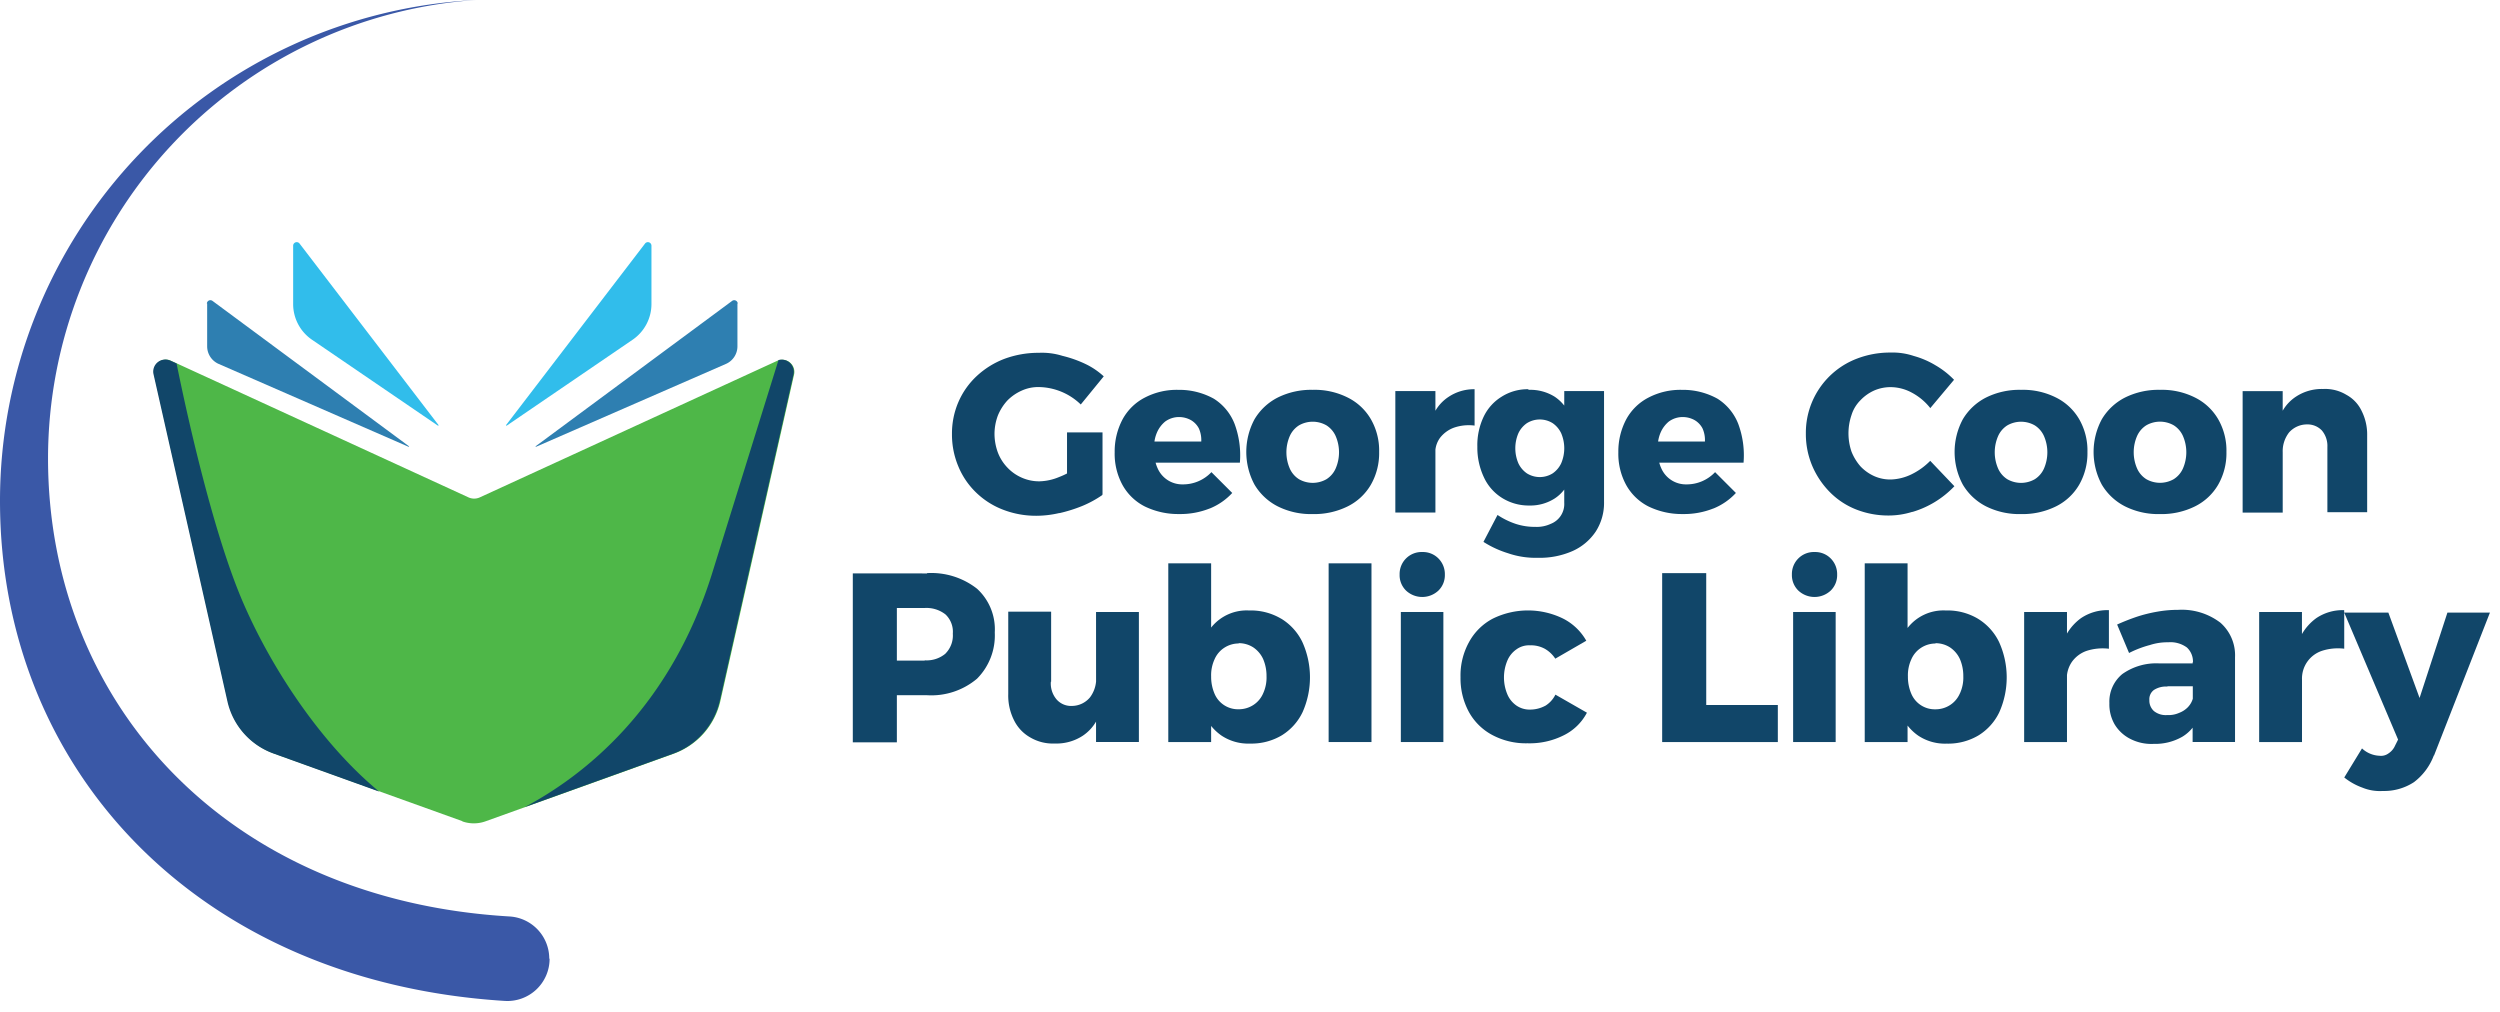
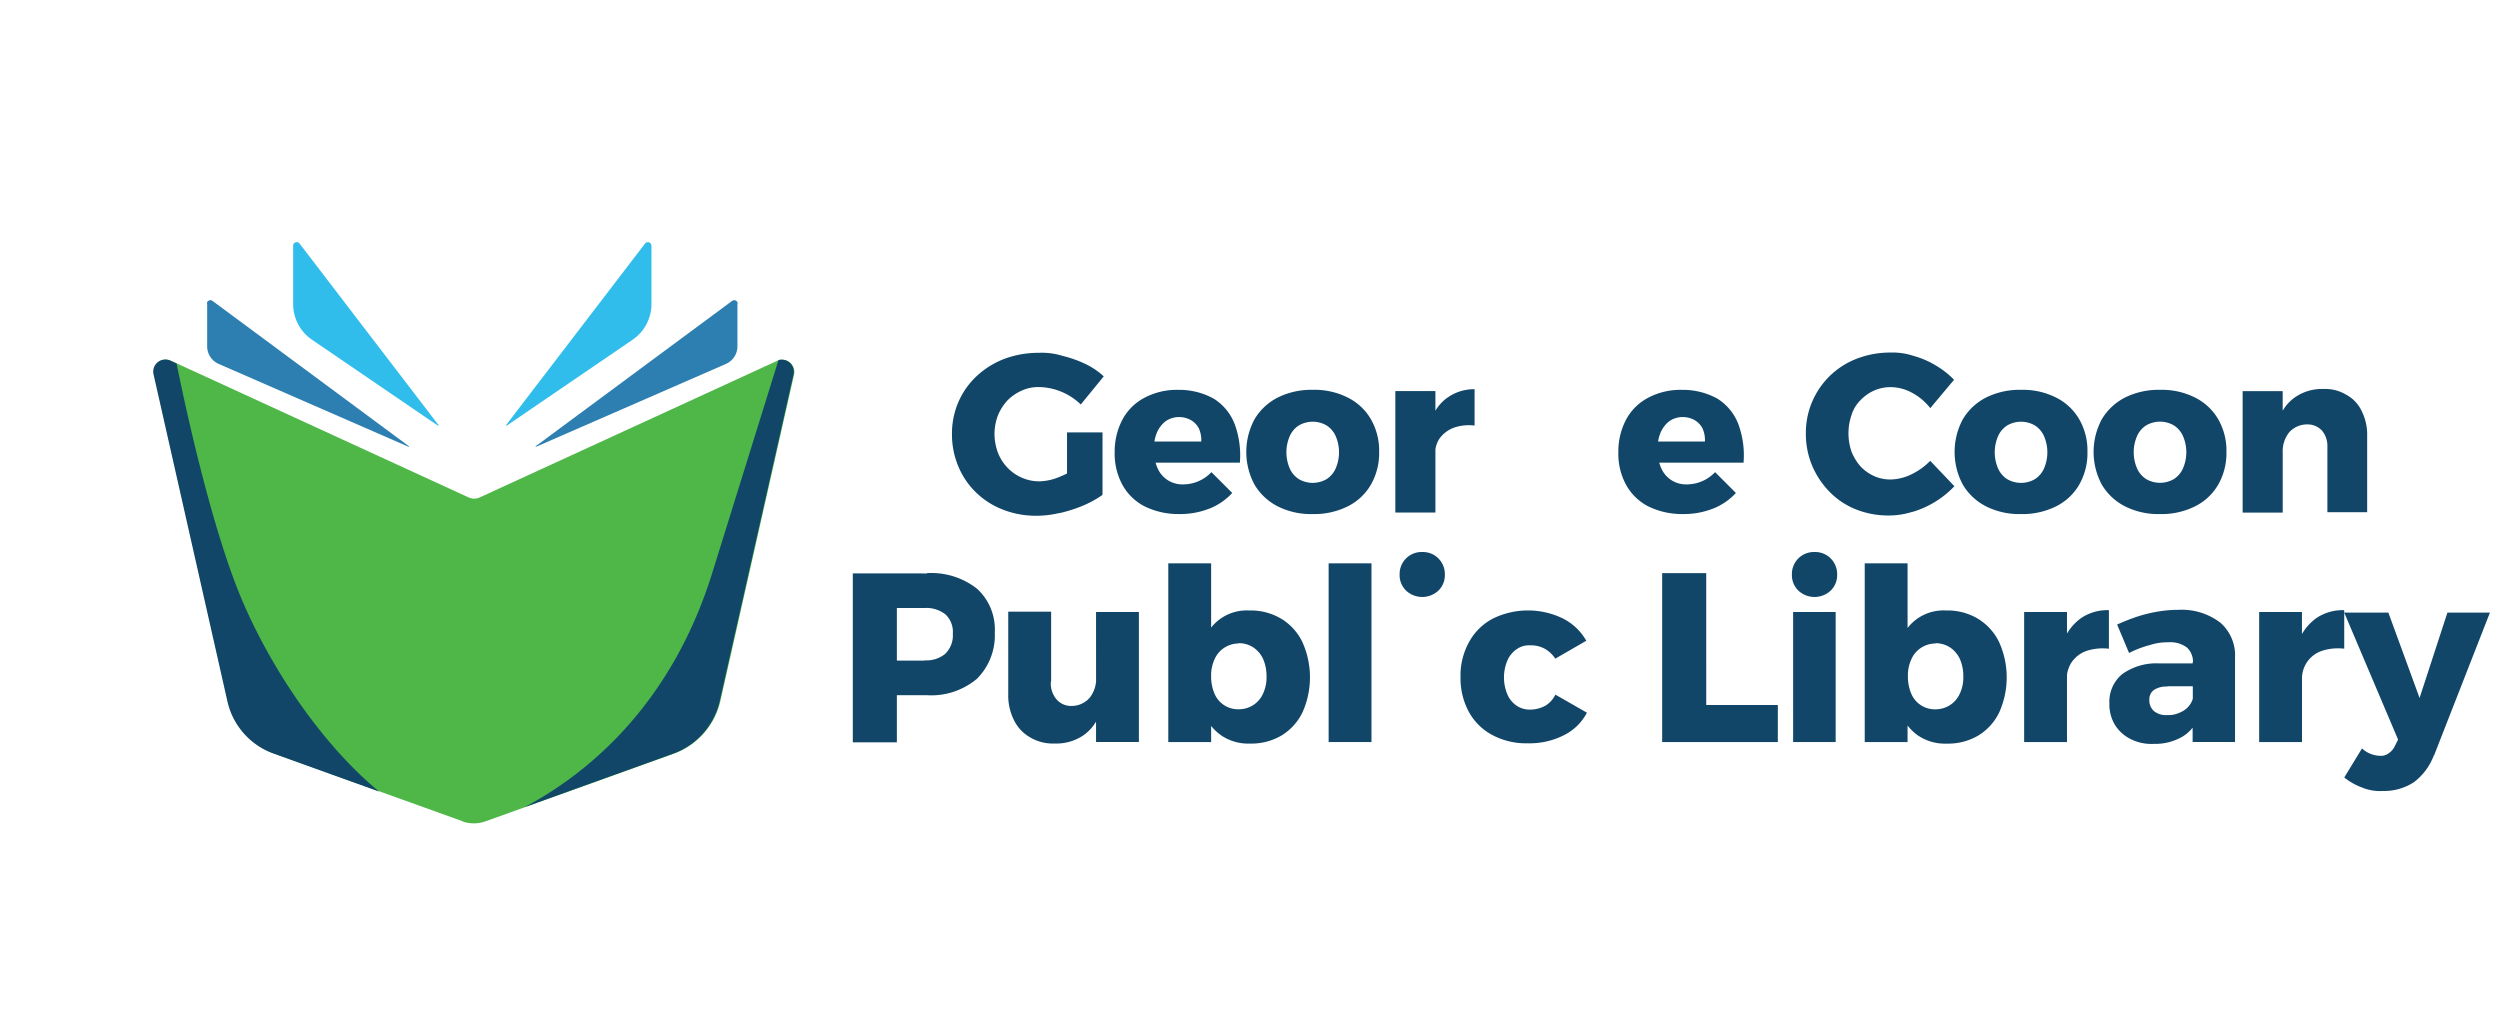
<svg xmlns="http://www.w3.org/2000/svg" width="247" height="100" viewBox="0 0 247 100">
  <defs>
    <clipPath id="clip-path">
      <rect id="Rectangle_3000" data-name="Rectangle 3000" width="246" height="98.898" fill="none" />
    </clipPath>
    <clipPath id="clip-logo">
      <rect width="247" height="100" />
    </clipPath>
  </defs>
  <g id="logo" clip-path="url(#clip-logo)">
    <g id="Group_6177" data-name="Group 6177">
      <g id="Group_6075" data-name="Group 6075" clip-path="url(#clip-path)">
-         <path id="Path_53246" data-name="Path 53246" d="M54.267,94.718a4.175,4.175,0,0,0-3.93-4.172C22.19,88.883,4.746,69.262,4.746,45.288A45.424,45.424,0,0,1,47.011,0,49.545,49.545,0,0,0,0,49.49C0,76,19.5,96.985,49.853,98.89A4.171,4.171,0,0,0,54.3,94.718Z" fill="#3a58a7" />
        <path id="Path_53247" data-name="Path 53247" d="M95.8,79.457v5.8a4.274,4.274,0,0,0,1.844,3.507l12.456,8.5c.03,0,.091,0,.06-.06L96.435,79.276a.353.353,0,0,0-.635.212Z" transform="translate(-66.837 -55.211)" fill="#31bdeb" />
        <path id="Path_53248" data-name="Path 53248" d="M67.63,98.434v4.233a1.9,1.9,0,0,0,1.119,1.723l18.774,8.193c.03,0,.091-.03.03-.06L68.144,98.162a.349.349,0,0,0-.544.272Z" transform="translate(-47.163 -68.443)" fill="#2e7fb1" />
        <path id="Path_53249" data-name="Path 53249" d="M179.741,79.457v5.8a4.274,4.274,0,0,1-1.844,3.507l-12.456,8.5c-.03,0-.091,0-.06-.06l13.725-17.928a.353.353,0,0,1,.635.212Z" transform="translate(-115.377 -55.211)" fill="#31bdeb" />
        <path id="Path_53250" data-name="Path 53250" d="M194.963,98.434v4.233a1.9,1.9,0,0,1-1.119,1.723l-18.774,8.193c-.03,0-.091-.03-.03-.06l19.409-14.36a.349.349,0,0,1,.544.272Z" transform="translate(-122.104 -68.443)" fill="#2e7fb1" />
        <path id="Path_53251" data-name="Path 53251" d="M80.729,163.135a3.422,3.422,0,0,0,2.328,0l18.593-6.681a7.251,7.251,0,0,0,4.6-5.2L113.531,119a1.2,1.2,0,0,0-1.663-1.36L82.513,131.119a1.345,1.345,0,0,1-1.179,0L51.978,117.636A1.191,1.191,0,0,0,50.315,119L57.6,151.254a7.145,7.145,0,0,0,4.6,5.2l18.593,6.681Z" transform="translate(-35.078 -81.992)" fill="#4eb748" />
        <path id="Path_53252" data-name="Path 53252" d="M50.115,119,57.4,151.254a7.145,7.145,0,0,0,4.6,5.2L72.4,160.2c-5.472-4.5-10.43-11.76-13.393-18.563-3.114-7.135-5.8-19.651-6.621-23.732l-.6-.272A1.191,1.191,0,0,0,50.115,119Z" transform="translate(-34.939 -81.992)" fill="#114669" />
        <path id="Path_53253" data-name="Path 53253" d="M196.493,117.595l-6.5,20.89c-4.172,13.544-12.788,20.2-18.593,23.279l14.693-5.291a7.251,7.251,0,0,0,4.6-5.2l7.286-32.258a1.2,1.2,0,0,0-1.512-1.421Z" transform="translate(-119.582 -82.011)" fill="#114669" />
        <path id="Path_53254" data-name="Path 53254" d="M321.711,131.142a14.516,14.516,0,0,0,2.3-.726,10.486,10.486,0,0,0,1.935-1.058l-.024-.03h.054V123.16h-3.507v4.061a7.418,7.418,0,0,1-.786.353,5.336,5.336,0,0,1-1.935.423,4.234,4.234,0,0,1-1.753-.363,4.313,4.313,0,0,1-1.421-1,4.418,4.418,0,0,1-.937-1.481,5.385,5.385,0,0,1-.333-1.844,5.216,5.216,0,0,1,.333-1.814,4.948,4.948,0,0,1,.937-1.481,4.584,4.584,0,0,1,1.391-.967,3.947,3.947,0,0,1,1.753-.363,6.079,6.079,0,0,1,4.109,1.721l2.27-2.779a7.3,7.3,0,0,0-1.844-1.24,11.554,11.554,0,0,0-2.237-.786,6.774,6.774,0,0,0-2.328-.3,9.657,9.657,0,0,0-3.416.6,8.423,8.423,0,0,0-2.721,1.693,7.648,7.648,0,0,0-1.814,2.57,7.833,7.833,0,0,0-.635,3.174,8.084,8.084,0,0,0,.635,3.2,7.616,7.616,0,0,0,1.753,2.57,7.849,7.849,0,0,0,2.66,1.693,9,9,0,0,0,3.3.6,10.08,10.08,0,0,0,2.267-.272" transform="translate(-217.047 -80.442)" fill="#114669" />
        <path id="Path_53255" data-name="Path 53255" d="M353.13,132.194l0,0-.027.033Z" transform="translate(-246.35 -92.227)" fill="#114669" />
        <path id="Path_53256" data-name="Path 53256" d="M373.672,139.13a6.176,6.176,0,0,0,2.237-1.542l-2.056-2.056a3.85,3.85,0,0,1-2.812,1.209,2.654,2.654,0,0,1-2.509-1.6,3.47,3.47,0,0,1-.194-.544h8.326a8.906,8.906,0,0,0-.514-3.809,5.141,5.141,0,0,0-2.056-2.509,7.019,7.019,0,0,0-3.507-.877,6.8,6.8,0,0,0-3.3.756,5.215,5.215,0,0,0-2.207,2.146,6.773,6.773,0,0,0-.786,3.265,6.441,6.441,0,0,0,.756,3.2,5.215,5.215,0,0,0,2.207,2.146,7.514,7.514,0,0,0,3.386.756,7.819,7.819,0,0,0,3.023-.544m-4.353-8.616a2.319,2.319,0,0,1,1.33-.423,2.435,2.435,0,0,1,1.179.3,2.043,2.043,0,0,1,.786.816,2.8,2.8,0,0,1,.242,1.27v.03h-4.626a3.473,3.473,0,0,1,.243-.877,2.893,2.893,0,0,1,.846-1.119" transform="translate(-254.164 -88.884)" fill="#114669" />
        <path id="Path_53257" data-name="Path 53257" d="M417.307,128.156a7.248,7.248,0,0,0-3.446-.756,7.417,7.417,0,0,0-3.447.756,5.633,5.633,0,0,0-2.3,2.146,6.818,6.818,0,0,0,0,6.47,5.633,5.633,0,0,0,2.3,2.146,7.332,7.332,0,0,0,3.447.756,7.417,7.417,0,0,0,3.446-.756,5.44,5.44,0,0,0,2.3-2.146,6.272,6.272,0,0,0,.816-3.235,6.2,6.2,0,0,0-.816-3.235,5.441,5.441,0,0,0-2.3-2.146m-1.179,7.014a2.4,2.4,0,0,1-.907,1.058,2.732,2.732,0,0,1-2.721,0,2.4,2.4,0,0,1-.907-1.058,4.027,4.027,0,0,1,0-3.2,2.4,2.4,0,0,1,.907-1.058,2.732,2.732,0,0,1,2.721,0,2.4,2.4,0,0,1,.907,1.058,4.027,4.027,0,0,1,0,3.2" transform="translate(-284.164 -88.884)" fill="#114669" />
        <path id="Path_53258" data-name="Path 53258" d="M463.83,130.8v-3.6a4.518,4.518,0,0,0-2.57.756,4.1,4.1,0,0,0-1.3,1.372v-1.946H456v12h3.96v-6.21a2.488,2.488,0,0,1,.454-1.167,3.08,3.08,0,0,1,1.36-1,4.458,4.458,0,0,1,2.056-.212" transform="translate(-318.141 -88.745)" fill="#114669" />
-         <path id="Path_53259" data-name="Path 53259" d="M491.386,128.816a4.055,4.055,0,0,0-.967-.89,4.544,4.544,0,0,0-2.539-.665h-.03v-.06a4.772,4.772,0,0,0-2.63.726,4.694,4.694,0,0,0-1.784,1.965,6.529,6.529,0,0,0-.635,2.993,6.885,6.885,0,0,0,.665,3.053,4.728,4.728,0,0,0,1.814,2.026,4.949,4.949,0,0,0,2.66.726,4.452,4.452,0,0,0,2.509-.7,3.772,3.772,0,0,0,.937-.876v1.3a2.1,2.1,0,0,1-1.33,2.086,3.257,3.257,0,0,1-1.542.3,6.021,6.021,0,0,1-1.935-.3,7.529,7.529,0,0,1-1.784-.877l-1.391,2.66a9.942,9.942,0,0,0,2.419,1.119,8.364,8.364,0,0,0,2.963.453,8.012,8.012,0,0,0,3.416-.665,5.383,5.383,0,0,0,2.3-1.935,5.21,5.21,0,0,0,.816-2.933V127.381h-3.93Zm-.3,5.7a2.5,2.5,0,0,1-.846,1,2.4,2.4,0,0,1-2.54,0,2.5,2.5,0,0,1-.846-1,3.781,3.781,0,0,1,0-2.963,2.5,2.5,0,0,1,.846-1,2.4,2.4,0,0,1,2.54,0,2.5,2.5,0,0,1,.846,1,3.781,3.781,0,0,1,0,2.963" transform="translate(-336.839 -88.745)" fill="#114669" />
        <path id="Path_53260" data-name="Path 53260" d="M538.272,139.13a6.177,6.177,0,0,0,2.237-1.542l-2.056-2.056a3.85,3.85,0,0,1-2.812,1.209,2.654,2.654,0,0,1-2.509-1.6,3.47,3.47,0,0,1-.194-.544h8.326a8.906,8.906,0,0,0-.514-3.809,5.141,5.141,0,0,0-2.056-2.509,7.019,7.019,0,0,0-3.507-.877,6.8,6.8,0,0,0-3.3.756,5.215,5.215,0,0,0-2.207,2.146,6.772,6.772,0,0,0-.786,3.265,6.441,6.441,0,0,0,.756,3.2,5.215,5.215,0,0,0,2.207,2.146,7.515,7.515,0,0,0,3.386.756,7.819,7.819,0,0,0,3.023-.544m-4.353-8.616a2.318,2.318,0,0,1,1.33-.423,2.435,2.435,0,0,1,1.179.3,2.043,2.043,0,0,1,.786.816,2.8,2.8,0,0,1,.242,1.27v.03h-4.626a3.47,3.47,0,0,1,.243-.877,2.892,2.892,0,0,1,.846-1.119" transform="translate(-369.002 -88.884)" fill="#114669" />
        <path id="Path_53261" data-name="Path 53261" d="M600.721,130.951a9.412,9.412,0,0,0,4.142-2.54l-2.388-2.509a6.676,6.676,0,0,1-1.844,1.33,5.005,5.005,0,0,1-2.026.514,3.9,3.9,0,0,1-1.663-.333,4.3,4.3,0,0,1-1.36-.967A5.026,5.026,0,0,1,594.7,125a5.592,5.592,0,0,1,0-3.628,3.535,3.535,0,0,1,.877-1.451,4.3,4.3,0,0,1,1.36-.967,4.077,4.077,0,0,1,1.663-.333,4.452,4.452,0,0,1,2.056.544,5.775,5.775,0,0,1,1.814,1.512v.03l2.358-2.812a8.378,8.378,0,0,0-1.814-1.421,8.616,8.616,0,0,0-2.177-.937,6.6,6.6,0,0,0-2.3-.333,9.116,9.116,0,0,0-3.3.6,7.835,7.835,0,0,0-5.049,7.407,8.085,8.085,0,0,0,.635,3.2,8.344,8.344,0,0,0,1.723,2.57,7.519,7.519,0,0,0,2.6,1.723,8.676,8.676,0,0,0,3.235.6,7.785,7.785,0,0,0,2.328-.363" transform="translate(-411.769 -80.372)" fill="#114669" />
        <path id="Path_53262" data-name="Path 53262" d="M651.1,136.772a6.272,6.272,0,0,0,.816-3.235,6.2,6.2,0,0,0-.816-3.235,5.441,5.441,0,0,0-2.3-2.146,7.248,7.248,0,0,0-3.446-.756,7.418,7.418,0,0,0-3.447.756,5.633,5.633,0,0,0-2.3,2.146,6.818,6.818,0,0,0,0,6.47,5.633,5.633,0,0,0,2.3,2.146,7.332,7.332,0,0,0,3.447.756,7.417,7.417,0,0,0,3.446-.756,5.441,5.441,0,0,0,2.3-2.146m-3.477-1.6a2.4,2.4,0,0,1-.907,1.058,2.732,2.732,0,0,1-2.721,0,2.4,2.4,0,0,1-.907-1.058,4.026,4.026,0,0,1,0-3.2,2.4,2.4,0,0,1,.907-1.058,2.732,2.732,0,0,1,2.721,0,2.4,2.4,0,0,1,.907,1.058,4.027,4.027,0,0,1,0,3.2" transform="translate(-445.676 -88.884)" fill="#114669" />
        <path id="Path_53263" data-name="Path 53263" d="M687.314,138.918a7.332,7.332,0,0,0,3.447.756,7.417,7.417,0,0,0,3.446-.756,5.441,5.441,0,0,0,2.3-2.146,6.272,6.272,0,0,0,.816-3.235,6.2,6.2,0,0,0-.816-3.235,5.441,5.441,0,0,0-2.3-2.146,7.248,7.248,0,0,0-3.446-.756,7.417,7.417,0,0,0-3.447.756,5.633,5.633,0,0,0-2.3,2.146,6.818,6.818,0,0,0,0,6.47,5.633,5.633,0,0,0,2.3,2.146m1.179-6.953a2.4,2.4,0,0,1,.907-1.058,2.732,2.732,0,0,1,2.721,0,2.4,2.4,0,0,1,.907,1.058,4.027,4.027,0,0,1,0,3.2,2.4,2.4,0,0,1-.907,1.058,2.732,2.732,0,0,1-2.721,0,2.4,2.4,0,0,1-.907-1.058,4.027,4.027,0,0,1,0-3.2" transform="translate(-477.351 -88.884)" fill="#114669" />
        <path id="Path_53264" data-name="Path 53264" d="M736.86,133.358h0a3.008,3.008,0,0,1,.635-1.965,2.368,2.368,0,0,1,1.754-.786,1.958,1.958,0,0,1,1.481.6,2.367,2.367,0,0,1,.544,1.633v6.439h3.93V131.7a5.185,5.185,0,0,0-.544-2.419,3.529,3.529,0,0,0-1.512-1.6,4.047,4.047,0,0,0-2.3-.574,4.633,4.633,0,0,0-2.63.726,4.119,4.119,0,0,0-1.36,1.422v-1.936H732.9v12h3.96Z" transform="translate(-511.328 -88.675)" fill="#114669" />
        <path id="Path_53265" data-name="Path 53265" d="M290.974,188.842a7.321,7.321,0,0,0-4.958-1.542l.03.03H278.7v16.688h4.353v-4.656h2.963a7,7,0,0,0,4.958-1.633,6.059,6.059,0,0,0,1.753-4.565,5.435,5.435,0,0,0-1.753-4.323m-3.114,6.409a2.9,2.9,0,0,1-2.056.665v.03h-2.751v-5.2H285.8a3.042,3.042,0,0,1,2.056.635,2.355,2.355,0,0,1,.726,1.9,2.534,2.534,0,0,1-.726,1.965" transform="translate(-194.443 -130.675)" fill="#114669" />
        <path id="Path_53266" data-name="Path 53266" d="M338.177,206.791a3.072,3.072,0,0,1-.6,1.574,2.34,2.34,0,0,1-1.784.847,1.9,1.9,0,0,1-1.512-.635,2.426,2.426,0,0,1-.574-1.723v-.03h.03V199.9H329.5v8.132a5.411,5.411,0,0,0,.574,2.6,3.941,3.941,0,0,0,1.6,1.693,4.405,4.405,0,0,0,2.419.6,4.748,4.748,0,0,0,2.751-.756,4.253,4.253,0,0,0,1.33-1.41v2.015h4.233V199.93h-4.233Z" transform="translate(-229.885 -139.466)" fill="#114669" />
        <path id="Path_53267" data-name="Path 53267" d="M392.956,189.572a5.868,5.868,0,0,0-3.144-.816h-.06a4.472,4.472,0,0,0-3.719,1.692V184.1H381.8v17.656h4.233v-1.592a4.914,4.914,0,0,0,1.028.957,4.758,4.758,0,0,0,2.812.786,5.868,5.868,0,0,0,3.144-.816,5.433,5.433,0,0,0,2.056-2.3,8.46,8.46,0,0,0-.03-6.923,5.481,5.481,0,0,0-2.086-2.3m-1.784,7.377a2.577,2.577,0,0,1-.967,1.149,2.636,2.636,0,0,1-1.451.423,2.513,2.513,0,0,1-2.388-1.542,4.226,4.226,0,0,1-.333-1.693,3.767,3.767,0,0,1,.333-1.693,2.577,2.577,0,0,1,.967-1.149,2.61,2.61,0,0,1,1.421-.423v-.03a2.636,2.636,0,0,1,1.451.423,2.784,2.784,0,0,1,.967,1.149,4.226,4.226,0,0,1,.333,1.693,3.767,3.767,0,0,1-.333,1.693" transform="translate(-266.373 -128.442)" fill="#114669" />
        <rect id="Rectangle_2997" data-name="Rectangle 2997" width="4.233" height="17.656" transform="translate(131.269 55.658)" fill="#114669" />
-         <rect id="Rectangle_2998" data-name="Rectangle 2998" width="4.202" height="12.849" transform="translate(138.403 60.465)" fill="#114669" />
        <path id="Path_53268" data-name="Path 53268" d="M459.637,180.4a2.171,2.171,0,0,0-2.237,2.237,2.119,2.119,0,0,0,.635,1.572,2.339,2.339,0,0,0,3.2,0,2.119,2.119,0,0,0,.635-1.572,2.188,2.188,0,0,0-.635-1.6,2.14,2.14,0,0,0-1.6-.635" transform="translate(-319.118 -125.861)" fill="#114669" />
        <path id="Path_53269" data-name="Path 53269" d="M485.644,208.932a3.157,3.157,0,0,1-1.481.363,2.291,2.291,0,0,1-1.33-.393,2.571,2.571,0,0,1-.907-1.119,4.323,4.323,0,0,1,0-3.326,2.571,2.571,0,0,1,.907-1.119,2.107,2.107,0,0,1,1.33-.393,2.858,2.858,0,0,1,1.451.333,3.037,3.037,0,0,1,1.049.985l3.063-1.771a5.47,5.47,0,0,0-2.328-2.207,7.88,7.88,0,0,0-6.923.03,5.681,5.681,0,0,0-2.328,2.3,6.812,6.812,0,0,0-.846,3.477,6.963,6.963,0,0,0,.816,3.416,5.681,5.681,0,0,0,2.328,2.3,7.038,7.038,0,0,0,3.477.816,7.477,7.477,0,0,0,3.567-.786,5.143,5.143,0,0,0,2.3-2.237l-3.114-1.784a2.654,2.654,0,0,1-1.028,1.119" transform="translate(-333.001 -139.187)" fill="#114669" />
        <path id="Path_53270" data-name="Path 53270" d="M508.23,215.271l-.009-.012-.021.012Z" transform="translate(-354.56 -150.181)" fill="#114669" />
        <path id="Path_53271" data-name="Path 53271" d="M547.553,187.3H543.2v16.688h11.428V200.33h-7.074Z" transform="translate(-378.978 -130.675)" fill="#114669" />
        <path id="Path_53272" data-name="Path 53272" d="M587.837,180.4a2.171,2.171,0,0,0-2.237,2.237,2.119,2.119,0,0,0,.635,1.572,2.339,2.339,0,0,0,3.2,0,2.119,2.119,0,0,0,.635-1.572,2.188,2.188,0,0,0-.635-1.6,2.14,2.14,0,0,0-1.6-.635" transform="translate(-408.56 -125.861)" fill="#114669" />
        <rect id="Rectangle_2999" data-name="Rectangle 2999" width="4.202" height="12.849" transform="translate(177.161 60.465)" fill="#114669" />
        <path id="Path_53273" data-name="Path 53273" d="M620.586,189.572a5.868,5.868,0,0,0-3.144-.816h-.06a4.48,4.48,0,0,0-3.749,1.729V184.1H609.4v17.656h4.232v-1.63a4.9,4.9,0,0,0,1.058,1,4.758,4.758,0,0,0,2.812.786,5.867,5.867,0,0,0,3.144-.816,5.433,5.433,0,0,0,2.056-2.3,8.46,8.46,0,0,0-.03-6.923,5.481,5.481,0,0,0-2.086-2.3m-1.784,7.377a2.577,2.577,0,0,1-.967,1.149,2.636,2.636,0,0,1-1.451.423A2.514,2.514,0,0,1,614,196.979a4.227,4.227,0,0,1-.333-1.693,3.767,3.767,0,0,1,.333-1.693,2.577,2.577,0,0,1,.968-1.149,2.609,2.609,0,0,1,1.421-.423v-.03a2.636,2.636,0,0,1,1.451.423,2.784,2.784,0,0,1,.967,1.149,4.226,4.226,0,0,1,.333,1.693,3.767,3.767,0,0,1-.333,1.693" transform="translate(-425.165 -128.442)" fill="#114669" />
        <path id="Path_53274" data-name="Path 53274" d="M665.732,201.713v-2.132H661.5V212.43h4.232v-6.617a2.89,2.89,0,0,1,.484-1.3,2.992,2.992,0,0,1,1.451-1.088,5.144,5.144,0,0,1,2.207-.212V199.4a4.672,4.672,0,0,0-2.751.786,5.088,5.088,0,0,0-1.391,1.527" transform="translate(-461.514 -139.117)" fill="#114669" />
        <path id="Path_53275" data-name="Path 53275" d="M700.314,200.54a6.271,6.271,0,0,0-4.142-1.24,11.553,11.553,0,0,0-2.056.181,14.344,14.344,0,0,0-1.965.484,20.926,20.926,0,0,0-2,.786l1.179,2.812a10.2,10.2,0,0,1,2.056-.786,5.581,5.581,0,0,1,1.814-.272,2.74,2.74,0,0,1,1.844.514,1.891,1.891,0,0,1,.6,1.451h-.03v.121h-3.3a5.792,5.792,0,0,0-3.658,1.058,3.529,3.529,0,0,0-1.27,2.872,3.959,3.959,0,0,0,.514,2.086,3.813,3.813,0,0,0,1.512,1.421,4.549,4.549,0,0,0,2.358.514,5.381,5.381,0,0,0,2.812-.7,3.807,3.807,0,0,0,1.028-.9v1.417H701.8v-8.374a4.282,4.282,0,0,0-1.481-3.446m-3.144,8.344a2.392,2.392,0,0,1-.907.6,2.572,2.572,0,0,1-1.179.212,1.859,1.859,0,0,1-1.3-.393,1.392,1.392,0,0,1-.453-1.088,1.133,1.133,0,0,1,.453-1,2.2,2.2,0,0,1,1.33-.333v-.03h2.509v1.228a1.987,1.987,0,0,1-.453.8" transform="translate(-480.979 -139.047)" fill="#114669" />
        <path id="Path_53276" data-name="Path 53276" d="M761.1,199.642h-4.2l-2.751,8.435-3.084-8.435H746.7V199.4a4.672,4.672,0,0,0-2.751.786,5.1,5.1,0,0,0-1.421,1.575v-2.18H738.3V212.43h4.233v-6.167a2.884,2.884,0,0,1,1.965-2.842,5.144,5.144,0,0,1,2.207-.212v-3.567l5.321,12.546-.3.6a1.745,1.745,0,0,1-.635.756,1.251,1.251,0,0,1-.907.242,2.684,2.684,0,0,1-1.723-.726l-1.753,2.872a6.2,6.2,0,0,0,1.784,1,4.537,4.537,0,0,0,2.026.333,5.369,5.369,0,0,0,3.084-.877,5.913,5.913,0,0,0,1.965-2.66v.06Z" transform="translate(-515.095 -139.117)" fill="#114669" />
      </g>
    </g>
  </g>
</svg>